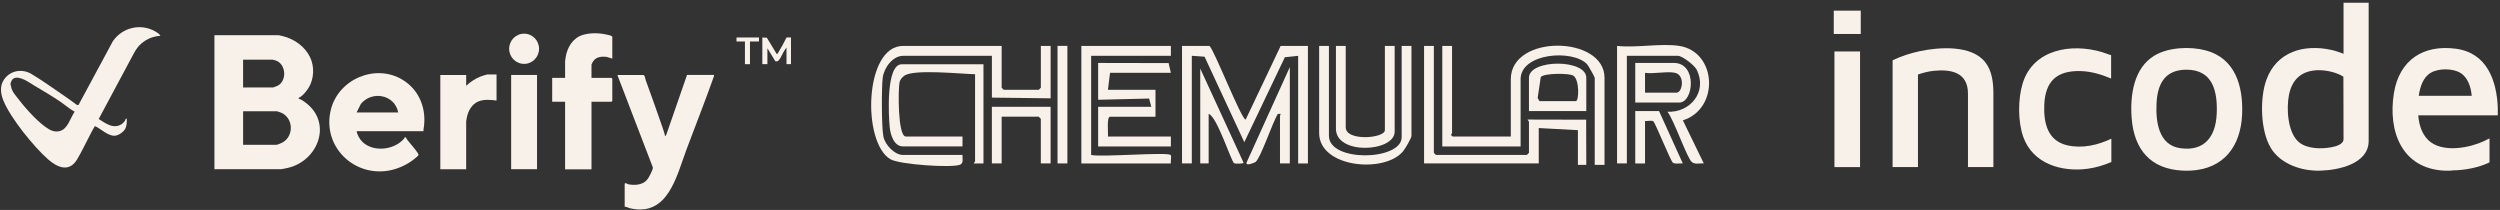
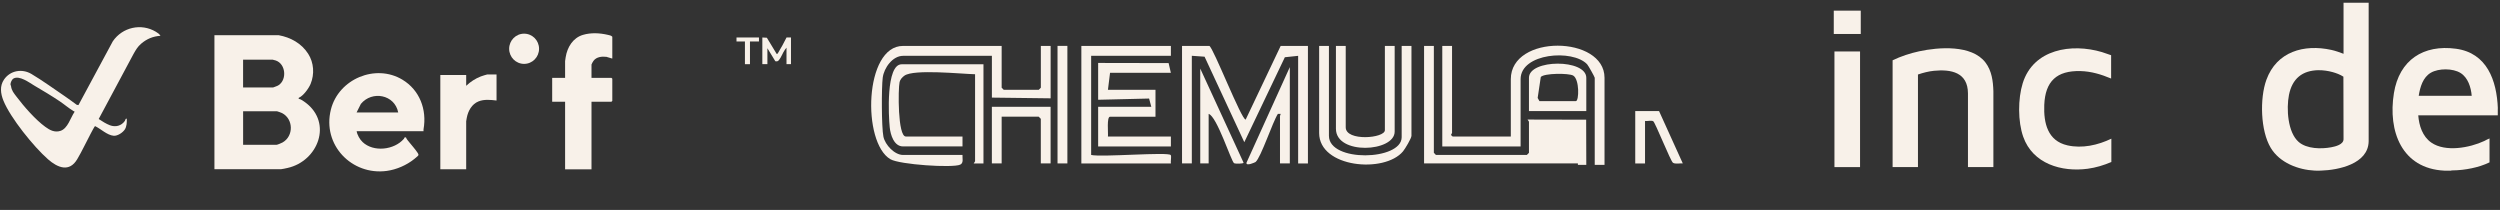
<svg xmlns="http://www.w3.org/2000/svg" width="774" height="65" viewBox="0 0 774 65" fill="none">
  <rect x="0" y="0" width="774" height="65" fill="#333333" stroke="none" />
  <g clip-path="url(#clip0_2222_1011)">
    <path d="M49.688 11.085C47.394 11.223 45.426 12.043 43.679 13.545C42.627 14.451 42.037 15.463 41.364 16.656L30.557 36.842C31.651 37.566 32.809 38.312 34.029 38.781C35.755 39.431 37.544 38.994 38.638 37.46C38.859 37.14 38.786 36.64 39.249 36.757C39.301 37.833 39.249 39.164 38.638 40.091C37.986 41.071 36.376 42.147 35.166 42.03C33.145 41.838 31.209 39.889 29.42 39.036C29.294 39.069 28.305 40.943 28.136 41.263C26.726 43.883 25.422 46.749 23.906 49.295C21.454 53.417 17.866 51.937 14.877 49.327C10.51 45.503 3.207 36.501 1.05 31.132C0.187 28.981 -0.128 26.637 1.24 24.634C3.165 21.801 6.848 21.183 9.732 22.898C13.12 24.911 16.793 27.575 20.107 29.822C21.349 30.664 22.559 31.58 23.769 32.453L24.285 32.538L34.924 12.789C37.891 8.432 43.711 7.111 48.246 9.827C48.783 10.147 49.372 10.53 49.688 11.095V11.085ZM23.064 34.467C22.938 34.477 22.833 34.435 22.728 34.371C21.349 33.55 19.897 32.304 18.539 31.388C15.972 29.662 13.32 28.086 10.658 26.52C9.058 25.582 5.985 23.218 4.112 24.347C3.67 24.613 3.239 25.614 3.239 26.104C3.239 26.275 3.376 26.445 3.407 26.637C3.607 28.107 4.27 28.81 5.144 29.971C7.438 33.007 10.973 37.055 14.025 39.271C15.456 40.315 16.94 41.093 18.718 40.517C20.97 39.793 21.823 36.491 23.043 34.69V34.445L23.064 34.467Z" fill="#F8F1E9" />
    <path d="M86.308 10.904C89.97 11.575 93.337 13.408 95.41 16.646C97.178 19.405 97.41 22.952 96.168 25.967C95.589 27.362 93.958 29.61 92.59 30.238C92.39 30.334 92.474 30.398 92.485 30.59C93.158 30.697 93.99 31.314 94.568 31.741C103.05 38.068 98.472 49.871 89.054 51.991C88.612 52.087 87.308 52.385 87.002 52.385H66.388V10.904H86.308ZM75.259 27.075H84.572C85.129 26.83 85.771 26.702 86.287 26.35C88.896 24.582 88.454 19.767 85.361 18.723C85.213 18.67 84.445 18.468 84.393 18.468H75.259V27.085V27.075ZM75.259 44.832H85.613C85.876 44.832 87.181 44.279 87.497 44.097C90.969 42.116 90.864 36.843 87.329 35.011C87.118 34.904 85.918 34.457 85.792 34.457H75.269V44.832H75.259Z" fill="#F8F1E9" />
    <path d="M131.115 40.614H110.416C110.595 41.754 111.395 43.16 112.236 43.959C115.635 47.198 122.044 46.441 125.032 42.99C125.285 42.692 125.075 42.404 125.706 42.553C125.801 42.905 126.106 43.299 126.337 43.587C127.263 44.779 128.473 46.058 129.284 47.294C129.431 47.507 129.61 47.805 129.536 48.06C129.484 48.242 128.495 49.03 128.253 49.232C125.864 51.15 122.76 52.503 119.718 52.918C108.943 54.367 99.672 44.875 102.45 33.893C104.828 24.465 116.235 19.65 124.569 24.657C129.947 27.885 132.209 33.946 131.125 40.018C131.094 40.21 131.125 40.433 131.125 40.625L131.115 40.614ZM123.286 34.809C122.191 29.248 115.162 27.981 111.721 32.178L110.405 34.809H123.275H123.286Z" fill="#F8F1E9" />
-     <path d="M199.22 23.207C199.789 23.58 199.704 24.251 199.904 24.794C201.641 29.556 203.356 34.349 205.008 39.154C205.345 40.144 205.713 41.156 205.913 42.19L206.271 41.753L212.7 23.207H221.056C221.087 23.409 221.056 23.559 220.982 23.75C218.341 31.271 215.363 38.717 212.574 46.184C209.449 54.525 206.828 67.191 195.085 64.485C194.538 64.358 193.98 63.974 193.401 63.995V56.88C193.401 56.88 193.559 56.624 193.748 56.698C194.054 56.816 194.401 57.05 194.738 57.103C196.2 57.348 197.852 57.295 199.199 56.581C199.915 56.208 200.441 55.59 200.851 54.909C201.167 54.387 201.946 52.821 202.072 52.278C202.104 52.107 202.125 51.947 202.104 51.777L191.139 23.218H199.231L199.22 23.207Z" fill="#F8F1E9" />
    <path d="M189.57 18.116C189.507 18.18 188.034 17.626 187.739 17.594C186.308 17.434 184.677 17.594 183.751 18.829C183.614 19.011 183.13 19.831 183.13 19.969V24.102H189.307L189.57 24.369V31.229L189.307 31.495H183.13V52.417H174.954V31.495H170.955V24.113H174.954V18.925C174.954 18.861 175.101 17.913 175.133 17.7C175.627 14.611 177.385 11.714 180.478 10.798C182.962 10.062 185.708 10.201 188.223 10.798C188.697 10.904 189.234 10.989 189.57 11.373V18.137V18.116Z" fill="#F8F1E9" />
    <path d="M153.728 23.037V31.122C151.918 30.899 149.887 30.696 148.162 31.389C146.078 32.219 144.91 34.339 144.51 36.491C144.479 36.694 144.331 37.492 144.331 37.546V52.395H136.323V23.218H144.331V26.563C145.594 25.349 147.215 24.294 148.856 23.666C149.13 23.559 150.729 23.048 150.856 23.048H153.728V23.037Z" fill="#F8F1E9" />
-     <path d="M166.262 23.207H158.254V52.384H166.262V23.207Z" fill="#F8F1E9" />
    <path d="M162.263 19.777C164.82 19.777 166.893 17.683 166.893 15.1C166.893 12.518 164.82 10.424 162.263 10.424C159.706 10.424 157.633 12.518 157.633 15.1C157.633 17.683 159.706 19.777 162.263 19.777Z" fill="#F8F1E9" />
    <path d="M236.019 11.607L237.418 11.682L240.459 16.699C240.659 16.763 240.785 16.561 240.87 16.412C241.806 14.856 242.722 13.237 243.511 11.607H244.889V19.863H243.5V14.76L243.006 15.399C242.353 16.294 241.838 17.828 241.143 18.617C240.796 19.021 240.586 19.043 240.038 18.957L237.586 14.931V19.852H236.019V11.586V11.607Z" fill="#F8F1E9" />
    <path d="M234.977 11.605V12.841H232.189V19.872H230.631V12.841H228.021V11.605H234.977Z" fill="#F8F1E9" />
    <path d="M374.418 14.217C375.607 14.653 384.457 37.365 385.667 37.013L396.495 14.217H404.934V50.606H401.904V17.285L397.789 17.721L385.235 44.022L372.934 17.551L368.988 17.274V50.584H365.957V14.217H374.396H374.418Z" fill="#F8F1E9" />
    <path d="M449.552 14.216V41.178C449.552 41.359 448.805 41.7 449.773 42.275H467.747V24.517C467.747 10.541 496.759 10.978 496.759 24.081V51.042H493.728V24.081C493.728 23.836 491.729 20.278 491.371 19.894C486.877 15.154 470.777 16.443 470.777 24.517V45.343H446.532V14.216H449.563H449.552Z" fill="#F8F1E9" />
    <path d="M310.112 14.217V27.149L310.764 27.809H321.592L322.245 27.149V14.217H325.275V30.441L307.091 30.217V17.285H279.595C276.364 17.285 273.681 20.992 273.291 24.06C272.902 27.128 272.913 39.357 273.502 42.297C274.018 44.864 276.964 47.974 279.584 47.974H297.989C297.894 48.88 298.441 50.446 297.273 50.978C294.948 52.044 278.542 50.978 275.67 49.295C266.862 44.161 267.556 14.217 279.574 14.217H310.101H310.112Z" fill="#F8F1E9" />
-     <path d="M443.922 14.217V47.314L444.564 47.974H472.713L473.366 47.314V37.673L472.934 37.013L491.076 37.056L491.118 51.042H488.519V40.294L476.396 39.644V50.595H440.892V14.217H443.922Z" fill="#F8F1E9" />
-     <path d="M519.92 14.217C531.569 16.049 532.421 33.679 521.014 37.258L527.496 50.595C526.318 50.478 524.855 51.01 523.803 50.179C522.309 48.986 518.162 36.874 516.237 34.595C523.245 34.957 528.78 28.384 525.255 21.514C524.571 20.193 520.856 17.285 519.478 17.285H503.672V50.595H500.642V14.217C506.513 14.877 514.279 13.332 519.909 14.217H519.92Z" fill="#F8F1E9" />
+     <path d="M443.922 14.217V47.314L444.564 47.974H472.713L473.366 47.314V37.673L472.934 37.013L491.076 37.056L491.118 51.042H488.519V40.294V50.595H440.892V14.217H443.922Z" fill="#F8F1E9" />
    <path d="M362.506 22.547H343.669L343.017 27.81H357.739V36.14H343.669C342.586 36.14 343.143 41.253 343.017 42.276H362.506V45.344H339.986V33.072H356.444L355.76 30.505L339.986 30.888V19.49L361.801 19.533L362.506 22.569V22.547Z" fill="#F8F1E9" />
    <path d="M304.482 19.915V50.605H301.451L301.883 49.944V22.983C297.516 22.887 282.973 21.342 280.016 23.42C279.364 23.878 278.701 24.581 278.511 25.401C278.038 27.51 277.911 42.264 280.447 42.264H297.989V45.332H279.585C276.754 45.332 275.691 41.699 275.459 39.43C275.102 36.032 274.239 19.904 279.153 19.904H304.482V19.915Z" fill="#F8F1E9" />
    <path d="M411.438 14.217V42.052C411.438 50.318 433.957 49.743 433.957 42.488V14.217H436.988V42.052C436.988 42.787 434.999 46.121 434.378 46.856C428.632 53.759 408.407 51.937 408.407 41.167V14.217H411.438Z" fill="#F8F1E9" />
    <path d="M362.506 14.217V17.285H337.819V47.974C340.902 48.731 361.79 46.962 362.464 48.017C362.737 48.443 362.379 49.945 362.506 50.606H334.788V14.217H362.506Z" fill="#F8F1E9" />
    <path d="M416.636 14.217V39.42C416.636 43.831 428.759 42.829 428.759 40.294V14.217H431.789V40.741C431.789 47.09 413.605 48.092 413.605 39.868V14.217H416.636Z" fill="#F8F1E9" />
    <path d="M491.118 34.382H473.365V24.081C473.365 18.297 491.118 18.201 491.118 24.081V34.382ZM476.617 31.314H487.876C488.897 31.314 489.045 24.529 487.045 23.389C485.698 22.622 478.101 22.622 477.027 23.836L476.059 30.324L476.617 31.314Z" fill="#F8F1E9" />
    <path d="M325.265 33.06V50.594H322.234V36.789L321.582 36.129H310.112V50.594H307.081V33.06H325.265Z" fill="#F8F1E9" />
    <path d="M399.316 50.596H396.285V35.906L396.506 35.245H395.643C394.001 37.749 390.382 48.795 388.719 50.159C388.614 50.244 385.72 51.586 385.909 50.383L399.326 20.779V50.585L399.316 50.596Z" fill="#F8F1E9" />
-     <path d="M506.271 31.75V19.479H518.184C525.56 19.479 524.361 31.75 519.92 31.75H506.282H506.271ZM518.615 22.546C516.216 21.982 511.943 22.962 509.302 22.546V28.682H519.046C520.92 28.682 521.761 23.281 518.615 22.546Z" fill="#F8F1E9" />
    <path d="M371.598 21.227L385.015 50.382C384.909 50.723 382.468 50.745 382.068 50.521C381.216 50.052 376.775 36.023 374.197 35.256V50.595H371.598V21.227Z" fill="#F8F1E9" />
    <path d="M513.638 34.381L520.993 50.594C520.099 50.509 518.71 50.871 517.952 50.392C517.226 49.944 512.448 37.864 511.828 37.523C511.249 37.204 510.028 37.555 509.302 37.449V50.605H506.271V34.381H513.638Z" fill="#F8F1E9" />
    <path d="M330.463 14.205H327.411V50.594H330.463V14.205Z" fill="#F8F1E9" />
    <path d="M716.636 52.821C711.49 52.565 705.797 50.392 703.019 45.769C699.83 40.475 699.588 30.462 701.672 24.72C704.85 15.953 713.321 13.599 721.792 15.452C723.097 15.74 724.317 16.187 725.559 16.656V0.848H733.336V43.766C733.209 50.754 724.002 52.661 718.561 52.821C717.951 52.842 717.246 52.853 716.636 52.821ZM717.909 21.727C712.784 21.78 709.659 24.347 708.659 29.418C707.838 33.593 708.238 40.965 711.669 43.947C714.184 46.131 718.677 46.174 721.781 45.588C723.076 45.343 725.507 44.757 725.559 43.127L725.517 23.74C724.507 23.079 723.307 22.632 722.139 22.312C720.813 21.95 719.277 21.716 717.898 21.737L717.909 21.727Z" fill="#F8F1E9" />
    <path d="M773.313 33.55V35.713H748.69C748.942 38.919 750.015 42.264 752.741 44.15C757.108 47.175 764.621 45.758 769.136 43.649C769.672 43.393 770.199 43.052 770.756 42.861V50.264C769.041 51.105 767.147 51.691 765.274 52.086C763.317 52.501 761.307 52.735 759.297 52.757C759.181 52.757 758.981 52.714 758.907 52.831C758.192 52.81 757.476 52.863 756.771 52.831C743.596 52.181 739.25 40.666 741.155 28.842C742.807 18.552 750.31 13.726 760.37 15.09C769.957 16.389 772.998 24.858 773.334 33.561L773.313 33.55ZM765.242 29.651C765.021 27.031 764.095 24.038 761.77 22.589C759.444 21.14 755.056 21.087 752.594 22.514C750.131 23.942 749.268 26.935 748.837 29.651H765.253H765.242Z" fill="#F8F1E9" />
-     <path d="M678.227 52.821C677.459 52.864 676.501 52.853 675.733 52.821C665.831 52.352 660.695 46.302 659.959 36.544C659.433 29.556 660.569 21.034 667.072 17.178C671.408 14.611 678.101 14.323 682.889 15.601C692.075 18.051 694.516 26.701 694.159 35.393C693.738 45.364 688.434 52.299 678.237 52.821H678.227ZM676.785 21.577C670.282 21.641 667.956 25.945 667.662 31.995C667.388 37.641 668.283 44.906 674.986 45.876C682.383 46.951 685.951 42.403 686.287 35.383C686.624 28.363 685.161 21.492 676.775 21.577H676.785Z" fill="#F8F1E9" />
    <path d="M617.131 51.734H609.281V28.884C609.239 22.397 604.051 21.395 598.758 21.917C597.074 22.088 595.39 22.524 593.801 23.068V51.723H585.951V18.668C588.561 17.411 591.328 16.506 594.159 15.888C600.189 14.578 610.428 13.79 614.679 19.329C616.647 21.896 617.057 25.081 617.152 28.234V51.734H617.131Z" fill="#F8F1E9" />
    <path d="M653.603 17.092V24.314C650.52 23.025 647.447 22.088 644.08 22.003C636.819 21.832 633.199 25.102 632.904 32.506C632.683 38.141 633.967 43.595 640.039 44.991C644.616 46.045 649.52 44.937 653.677 42.935V50.157C651.34 51.158 648.878 51.904 646.352 52.245C638.281 53.321 629.347 50.732 626.39 42.349C624.717 37.608 624.738 30.556 626.232 25.763C629.537 15.164 641.375 13.342 650.751 16.122C651.719 16.41 652.645 16.804 653.603 17.092Z" fill="#F8F1E9" />
    <path d="M575.87 15.932H567.946V51.735H575.87V15.932Z" fill="#F8F1E9" />
    <path d="M576.091 3.297H567.735V10.519H576.091V3.297Z" fill="#F8F1E9" />
  </g>
  <defs>
    <clipPath id="clip0_2222_1011">
      <rect width="773" height="64" fill="white" transform="translate(0.313 0.848)" />
    </clipPath>
  </defs>
</svg>